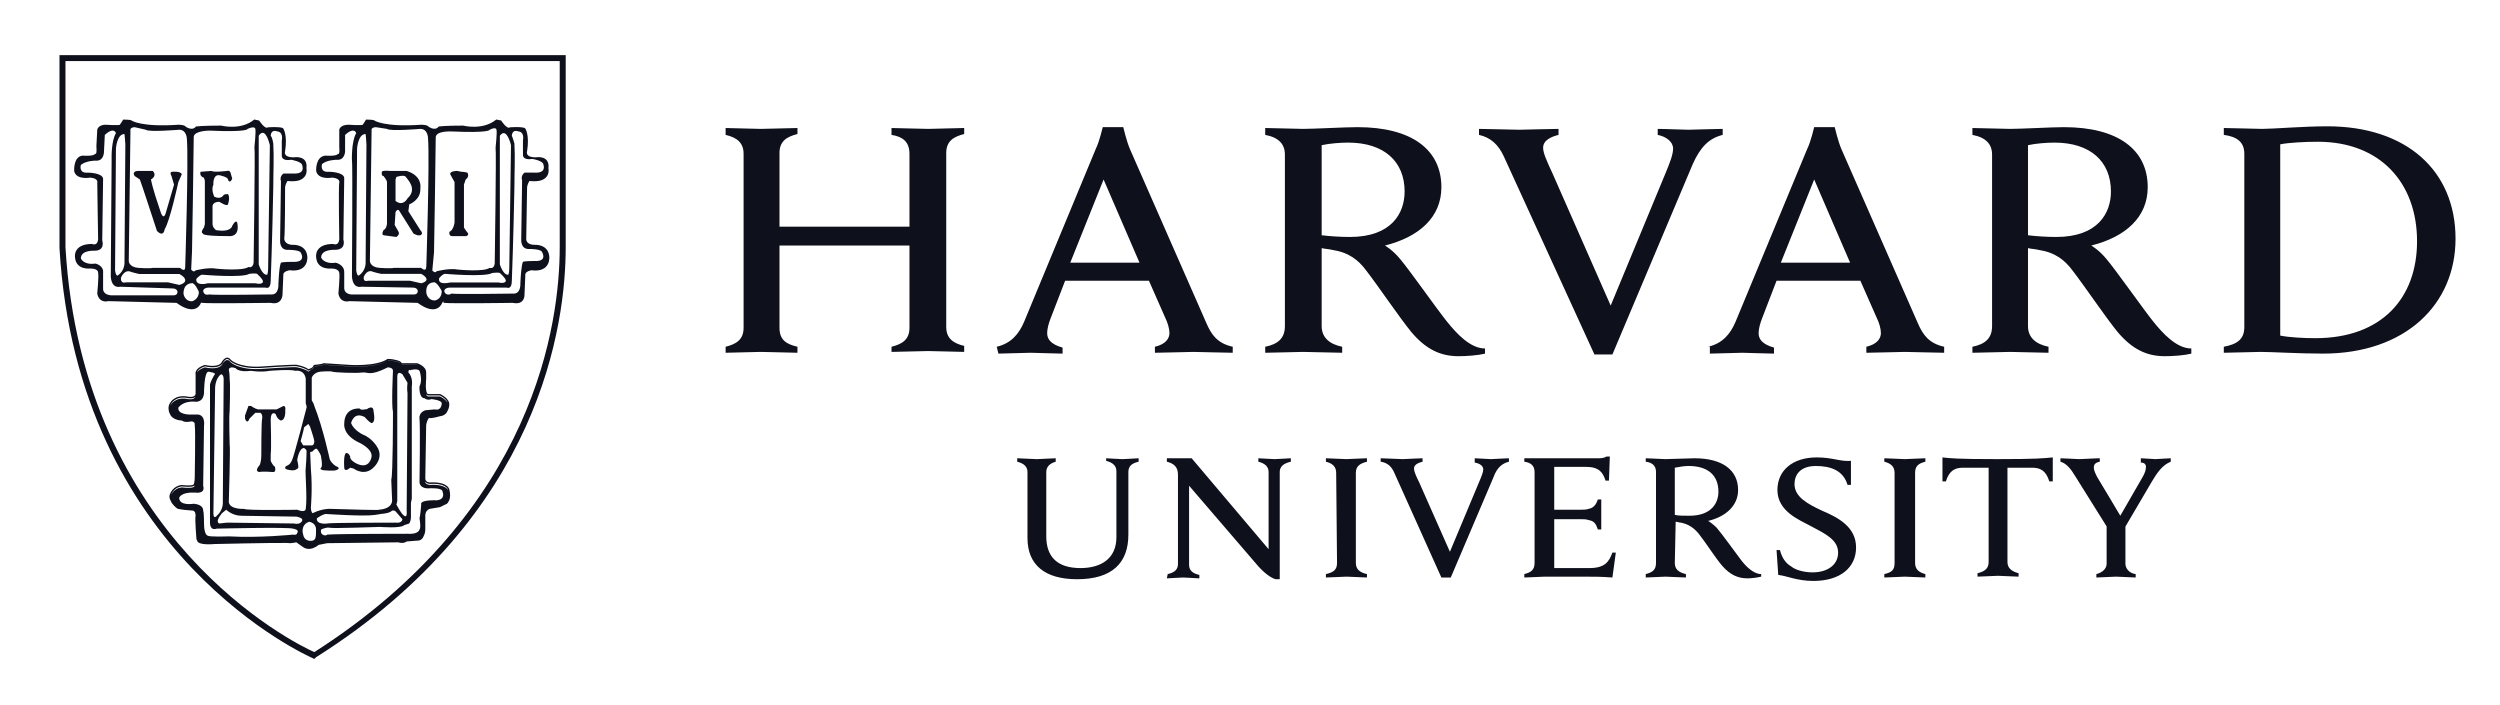
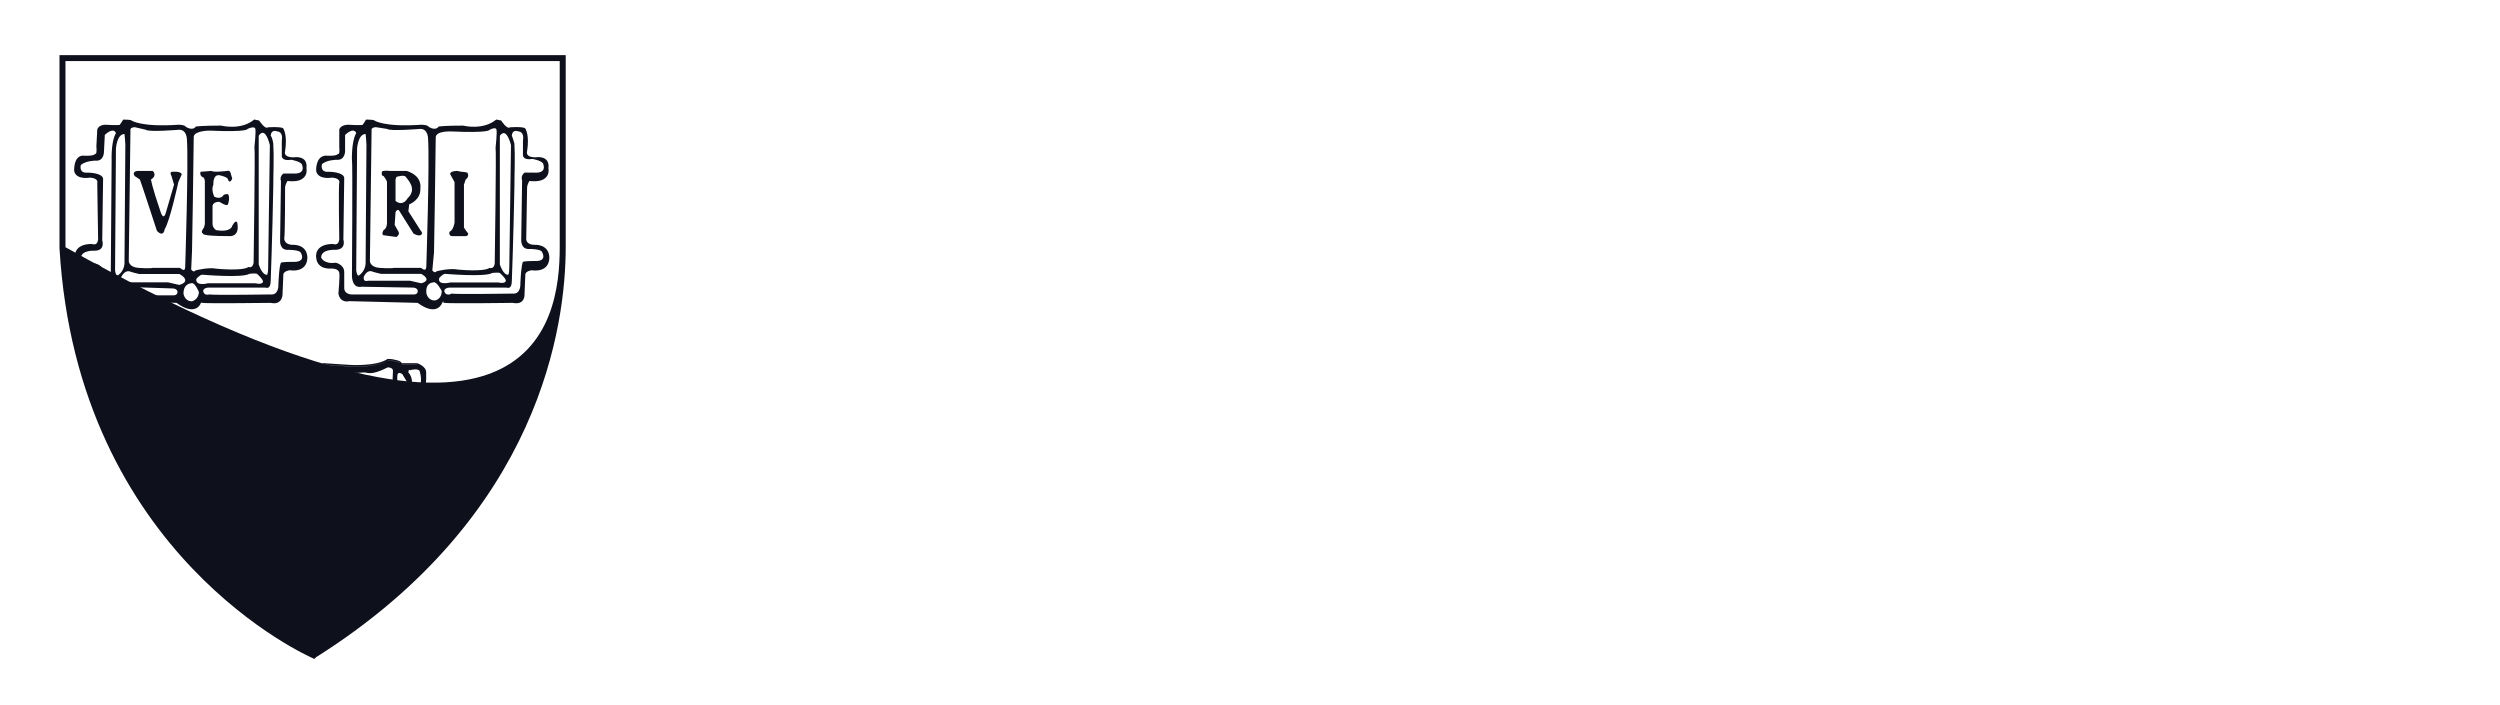
<svg xmlns="http://www.w3.org/2000/svg" width="117" height="33" viewBox="0 0 117 33" fill="none">
-   <path d="M48.086 22.09C48.086 21.849 47.926 21.688 47.606 21.608V21.447C47.766 21.447 48.366 21.488 48.526 21.488C48.646 21.488 49.246 21.447 49.407 21.447V21.608C49.126 21.688 48.966 21.849 48.966 22.09V25.101C48.966 26.064 49.486 26.586 50.567 26.586C51.528 26.586 52.248 26.144 52.248 25.141V22.049C52.248 21.809 52.088 21.648 51.768 21.568V21.447C51.888 21.447 52.368 21.488 52.528 21.488C52.688 21.488 53.168 21.447 53.288 21.447V21.608C52.928 21.688 52.808 21.849 52.808 22.09V25.02C52.808 26.345 52.048 27.108 50.407 27.108C48.886 27.108 48.086 26.425 48.086 25.181L48.086 22.09ZM54.649 26.867C55.009 26.787 55.129 26.626 55.129 26.385V22.21C55.129 21.849 54.929 21.688 54.609 21.608V21.447H55.77L59.371 25.703V22.09C59.371 21.849 59.211 21.688 58.891 21.608V21.447C59.011 21.447 59.491 21.487 59.651 21.487C59.812 21.487 60.292 21.447 60.412 21.447V21.608C60.052 21.688 59.892 21.849 59.892 22.09V27.108H59.691C59.571 27.067 59.291 26.947 58.891 26.505L55.649 22.732V26.425C55.649 26.666 55.77 26.826 56.13 26.907V27.067C56.01 27.067 55.529 27.027 55.369 27.027C55.209 27.027 54.729 27.067 54.609 27.067L54.649 26.867ZM83.142 25.743H83.302C83.383 26.064 83.543 26.345 83.823 26.506C84.063 26.706 84.503 26.787 84.823 26.787C85.544 26.787 86.024 26.425 86.024 25.863C86.024 25.261 85.424 24.98 84.743 24.619C84.223 24.338 83.183 23.936 83.183 22.933C83.183 22.009 83.903 21.407 85.023 21.407C85.784 21.407 86.104 21.608 86.624 21.568V22.692H86.464C86.264 22.009 85.664 21.809 84.983 21.809C84.223 21.809 83.983 22.25 83.983 22.652C83.983 23.254 84.583 23.575 85.263 23.896C86.024 24.217 86.864 24.659 86.864 25.622C86.864 26.546 86.144 27.188 84.863 27.188C84.103 27.188 83.623 26.947 83.222 26.907L83.142 25.743ZM98.63 24.699L97.149 22.33C96.909 21.929 96.709 21.688 96.429 21.608V21.447C96.629 21.447 97.189 21.487 97.309 21.487C97.469 21.487 98.029 21.447 98.27 21.447V21.608C98.07 21.648 97.99 21.728 97.99 21.889C97.99 22.009 98.07 22.17 98.15 22.33C98.23 22.451 99.23 24.137 99.23 24.137L100.271 22.33C100.391 22.13 100.431 21.969 100.431 21.849C100.431 21.728 100.351 21.648 100.191 21.648V21.447C100.351 21.447 100.751 21.487 100.871 21.487C100.991 21.487 101.431 21.447 101.591 21.447V21.608C101.191 21.768 100.951 22.13 100.711 22.531L99.39 24.779M99.47 24.498V26.385C99.47 26.586 99.63 26.827 99.95 26.867V27.027C99.79 27.027 99.19 26.987 99.03 26.987C98.87 26.987 98.31 27.027 98.11 27.027V26.867C98.43 26.787 98.59 26.586 98.59 26.385V24.578M71.338 21.447H74.779C74.899 21.447 75.059 21.447 75.179 21.367H75.34L75.299 22.491H75.139C75.019 22.13 74.859 21.849 74.219 21.849H72.738V23.856H73.899C74.059 23.856 74.259 23.856 74.339 23.816C74.579 23.776 74.699 23.615 74.779 23.374H74.939V24.779H74.779C74.699 24.538 74.619 24.378 74.339 24.338C74.259 24.297 74.059 24.297 73.899 24.297H72.738V26.586H74.379C75.099 26.586 75.299 26.305 75.46 25.863H75.62L75.46 27.027C74.939 26.987 74.619 26.987 74.019 26.987H72.298C72.138 26.987 71.538 27.027 71.338 27.027V26.867C71.658 26.787 71.818 26.666 71.818 26.345V22.09C71.818 21.809 71.658 21.648 71.338 21.608L71.338 21.447ZM62.533 22.13C62.533 21.849 62.373 21.688 62.053 21.608V21.447C62.253 21.447 62.813 21.487 63.014 21.487C63.174 21.487 63.774 21.447 63.974 21.447V21.608C63.654 21.688 63.454 21.808 63.454 22.13V26.345C63.454 26.626 63.614 26.786 63.974 26.867V27.027C63.774 27.027 63.214 26.987 63.014 26.987C62.853 26.987 62.253 27.027 62.053 27.027V26.867C62.413 26.786 62.573 26.666 62.573 26.345L62.533 22.13ZM88.666 22.13C88.666 21.849 88.506 21.688 88.186 21.608V21.447C88.386 21.447 88.986 21.487 89.146 21.487C89.306 21.487 89.907 21.447 90.107 21.447V21.608C89.787 21.688 89.627 21.808 89.627 22.13V26.345C89.627 26.626 89.787 26.786 90.107 26.867V27.027C89.907 27.027 89.347 26.987 89.146 26.987C88.986 26.987 88.386 27.027 88.186 27.027V26.867C88.546 26.786 88.666 26.666 88.666 26.345V22.13ZM93.468 21.487C91.588 21.487 91.267 21.447 90.907 21.407V22.531H91.067C91.227 22.009 91.507 21.889 91.868 21.889H93.068V26.305C93.068 26.586 92.908 26.746 92.548 26.826V26.987C92.748 26.987 93.348 26.947 93.508 26.947C93.668 26.947 94.269 26.987 94.469 26.987V26.826C94.149 26.746 93.949 26.586 93.949 26.305V21.889H95.109C95.469 21.889 95.749 22.009 95.909 22.531H96.07V21.407C95.629 21.447 95.349 21.487 93.468 21.487ZM78.381 26.345C78.381 26.626 78.541 26.786 78.901 26.867V27.027C78.701 27.027 78.101 26.987 77.941 26.987C77.781 26.987 77.221 27.027 77.021 27.027V26.867C77.341 26.786 77.501 26.666 77.501 26.345V22.09C77.501 21.808 77.341 21.648 77.021 21.608V21.447C77.221 21.447 77.781 21.487 77.941 21.487C78.221 21.487 78.981 21.447 79.302 21.447C80.622 21.447 81.343 22.009 81.343 22.933C81.343 23.655 80.782 24.177 79.942 24.378C79.942 24.378 80.142 24.498 80.342 24.699C80.582 24.98 81.223 25.863 81.463 26.184C81.703 26.505 82.063 26.867 82.423 26.867V26.987C82.263 27.027 81.983 27.067 81.783 27.067C81.343 27.067 80.983 26.907 80.622 26.505C80.302 26.144 79.822 25.381 79.502 24.98C79.302 24.739 79.062 24.538 78.661 24.458C78.581 24.458 78.501 24.418 78.421 24.418L78.381 26.345ZM78.381 24.097C78.541 24.137 78.821 24.137 79.062 24.137C80.102 24.137 80.422 23.535 80.422 23.013C80.422 22.25 79.942 21.808 79.022 21.808C78.821 21.808 78.581 21.849 78.381 21.889V24.097ZM65.255 22.13C65.135 21.848 64.935 21.648 64.615 21.608V21.447C64.815 21.447 65.495 21.487 65.655 21.487C65.775 21.487 66.376 21.447 66.576 21.447V21.608C66.416 21.648 66.175 21.728 66.175 21.929C66.175 22.049 66.255 22.25 66.416 22.571L67.856 25.823L69.217 22.571C69.337 22.29 69.417 22.089 69.417 21.969C69.417 21.808 69.257 21.688 69.017 21.648V21.447C69.177 21.447 69.617 21.487 69.777 21.487C69.897 21.487 70.418 21.447 70.618 21.447V21.608C70.297 21.688 70.057 21.889 69.897 22.33L67.896 27.027H67.456L65.255 22.13ZM70.377 7.316C70.137 6.794 69.777 6.433 69.217 6.313V6.032C69.577 6.032 70.818 6.072 71.098 6.072C71.338 6.072 72.538 6.032 72.939 6.032V6.313C72.618 6.393 72.218 6.553 72.218 6.915C72.218 7.156 72.378 7.517 72.659 8.119L75.38 14.301L77.941 8.119C78.141 7.637 78.301 7.236 78.301 6.955C78.301 6.634 77.981 6.393 77.581 6.313V6.032C77.941 6.032 78.742 6.072 79.022 6.072C79.262 6.072 80.222 6.032 80.622 6.032V6.313C79.982 6.473 79.582 6.875 79.222 7.677L75.46 16.59H74.62L70.377 7.316ZM33.959 16.228C34.439 16.108 34.8 15.907 34.8 15.345V7.196C34.8 6.674 34.48 6.433 33.959 6.313V5.991C34.199 5.991 35.32 6.032 35.6 6.032C35.92 6.032 37.081 5.991 37.321 5.991V6.272C36.841 6.393 36.48 6.594 36.48 7.156V10.608H42.563V7.196C42.563 6.634 42.243 6.393 41.723 6.313V5.991C41.963 5.991 43.123 6.032 43.444 6.032C43.724 6.032 44.844 5.991 45.124 5.991V6.272C44.644 6.393 44.284 6.594 44.284 7.156V15.305C44.284 15.827 44.604 16.068 45.124 16.188V16.469C44.884 16.469 43.724 16.429 43.444 16.429C43.123 16.429 42.003 16.469 41.723 16.469V16.228C42.203 16.108 42.563 15.907 42.563 15.345V11.491H36.48V15.345C36.48 15.907 36.801 16.108 37.321 16.228V16.509C37.081 16.509 35.88 16.469 35.6 16.469C35.32 16.469 34.239 16.509 33.959 16.509V16.228ZM104.074 16.228C104.714 16.108 105.034 15.867 105.034 15.305V7.196C105.034 6.634 104.674 6.393 104.074 6.313V5.991C104.434 5.991 105.554 6.032 105.874 6.032C106.395 6.032 107.795 5.911 108.916 5.911C112.638 5.911 114.919 7.999 114.919 11.17C114.919 14.261 112.558 16.549 108.716 16.549C107.595 16.549 106.315 16.469 105.794 16.469C105.474 16.469 104.434 16.509 104.074 16.509V16.228ZM106.715 15.706C107.115 15.787 107.795 15.827 108.356 15.827C111.477 15.827 113.118 13.94 113.118 11.291C113.118 8.561 111.397 6.634 108.476 6.634C107.875 6.634 107.115 6.674 106.715 6.754V15.706ZM61.854 15.265C61.854 15.787 62.214 16.108 62.814 16.228V16.509C62.454 16.509 61.334 16.469 60.973 16.469C60.693 16.469 59.573 16.509 59.212 16.509V16.228C59.813 16.108 60.133 15.827 60.133 15.265V7.236C60.133 6.754 59.853 6.433 59.212 6.313V5.991C59.573 5.991 60.653 6.032 60.973 6.032C61.494 6.032 62.934 5.951 63.535 5.951C66.056 5.951 67.457 6.995 67.457 8.761C67.457 10.166 66.416 11.09 64.815 11.491C64.815 11.491 65.175 11.692 65.536 12.134C65.976 12.655 67.216 14.422 67.697 15.024C68.177 15.626 68.817 16.309 69.498 16.309V16.55C69.177 16.63 68.657 16.67 68.257 16.67C67.416 16.67 66.736 16.349 66.056 15.546C65.496 14.864 64.495 13.378 63.935 12.655C63.575 12.174 63.134 11.812 62.334 11.692C62.174 11.652 62.014 11.652 61.854 11.612L61.854 15.265ZM61.854 11.01C62.174 11.05 62.694 11.09 63.174 11.09C65.135 11.09 65.736 9.966 65.736 8.962C65.736 7.557 64.775 6.674 63.094 6.674C62.734 6.674 62.214 6.714 61.854 6.794V11.01ZM94.91 15.265C94.91 15.787 95.27 16.108 95.87 16.228V16.509C95.51 16.509 94.39 16.469 94.07 16.469C93.789 16.469 92.669 16.509 92.309 16.509V16.228C92.909 16.108 93.229 15.827 93.229 15.265V7.236C93.229 6.754 92.949 6.433 92.309 6.313V5.991C92.669 5.991 93.749 6.032 94.07 6.032C94.59 6.032 96.031 5.951 96.591 5.951C99.112 5.951 100.513 6.995 100.513 8.761C100.513 10.166 99.472 11.09 97.871 11.491C97.871 11.491 98.232 11.692 98.592 12.134C99.032 12.655 100.273 14.422 100.753 15.024C101.233 15.626 101.873 16.309 102.554 16.309V16.55C102.234 16.63 101.713 16.67 101.313 16.67C100.473 16.67 99.792 16.349 99.112 15.546C98.552 14.864 97.551 13.378 96.991 12.655C96.631 12.174 96.191 11.812 95.39 11.692C95.23 11.652 95.07 11.652 94.91 11.612L94.91 15.265ZM94.91 11.01C95.23 11.05 95.75 11.09 96.231 11.09C98.192 11.09 98.792 9.966 98.792 8.962C98.792 7.557 97.831 6.674 96.15 6.674C95.79 6.674 95.27 6.714 94.91 6.794V11.01ZM46.646 16.228C47.327 16.068 47.687 15.626 47.927 15.064L51.288 6.955C51.449 6.634 51.609 5.951 51.609 5.951H52.569C52.569 5.951 52.729 6.634 52.889 6.995L56.451 15.104C56.691 15.666 56.971 16.068 57.692 16.228V16.509C57.291 16.509 56.131 16.469 55.851 16.469C55.571 16.469 54.45 16.509 54.05 16.509V16.228C54.57 16.108 54.73 15.827 54.73 15.586C54.73 15.385 54.65 15.104 54.53 14.863L53.77 13.137H49.848L49.167 14.904C49.087 15.104 49.007 15.385 49.007 15.586C49.007 15.867 49.167 16.108 49.728 16.268V16.549C49.367 16.549 48.447 16.509 48.247 16.509L46.726 16.549L46.646 16.228ZM53.329 12.294L51.648 8.4L50.088 12.294H53.329ZM79.942 16.228C80.622 16.068 80.982 15.626 81.222 15.064L84.584 6.955C84.744 6.634 84.904 5.951 84.904 5.951H85.865C85.865 5.951 86.025 6.634 86.185 6.995L89.746 15.104C89.987 15.666 90.267 16.068 90.987 16.228V16.509C90.587 16.509 89.426 16.469 89.146 16.469C88.866 16.469 87.746 16.509 87.345 16.509V16.228C87.865 16.108 88.026 15.827 88.026 15.586C88.026 15.385 87.946 15.104 87.826 14.863L87.065 13.137H83.143L82.463 14.904C82.383 15.104 82.303 15.385 82.303 15.586C82.303 15.867 82.463 16.108 83.023 16.268V16.549C82.663 16.549 81.743 16.509 81.543 16.509L80.022 16.549V16.228H79.942ZM86.585 12.294L84.904 8.4L83.343 12.294H86.585Z" fill="#0E101C" />
-   <path d="M14.71 30.84L14.63 30.8C14.55 30.76 3.624 26.023 2.784 11.611V2.579H26.475V11.571C26.475 15.104 25.355 24.096 14.789 30.76L14.71 30.84ZM3.064 2.859V11.57C3.864 25.219 13.789 30.117 14.71 30.518C25.075 23.895 26.195 15.063 26.195 11.57V2.859H3.064Z" fill="#0E101C" />
+   <path d="M14.71 30.84L14.63 30.8C14.55 30.76 3.624 26.023 2.784 11.611V2.579H26.475V11.571C26.475 15.104 25.355 24.096 14.789 30.76L14.71 30.84ZM3.064 2.859V11.57C25.075 23.895 26.195 15.063 26.195 11.57V2.859H3.064Z" fill="#0E101C" />
  <path d="M10.642 16.737C10.7 16.74 10.758 16.774 10.811 16.847C10.816 16.851 10.9 16.934 11.104 17.015C11.315 17.098 11.65 17.178 12.146 17.158C12.147 17.158 12.576 17.128 13.011 17.102C13.229 17.09 13.448 17.079 13.616 17.073C13.7 17.07 13.77 17.069 13.822 17.069C13.848 17.07 13.869 17.07 13.886 17.071C13.894 17.072 13.9 17.074 13.907 17.075C13.91 17.076 13.914 17.077 13.918 17.078L13.92 17.08C13.924 17.081 14.019 17.1 14.133 17.135C14.242 17.168 14.355 17.215 14.428 17.277L14.539 17.239C14.539 17.239 14.644 17.203 14.678 17.1L14.685 17.08L14.706 17.078C14.711 17.078 14.808 17.067 14.91 17.053C14.962 17.045 15.015 17.037 15.056 17.028C15.077 17.024 15.096 17.018 15.109 17.014C15.122 17.009 15.129 17.003 15.126 17.007L15.137 16.996L16.392 17.078C16.392 17.078 16.7 17.097 17.073 17.072C17.446 17.047 17.883 16.975 18.133 16.802L18.14 16.797H18.151C18.156 16.797 18.346 16.796 18.475 16.837C18.475 16.837 18.548 16.847 18.627 16.873C18.666 16.886 18.707 16.904 18.742 16.927C18.769 16.944 18.786 16.97 18.802 16.997H19.516L19.521 16.999C19.524 17 19.626 17.03 19.729 17.098C19.834 17.166 19.945 17.276 19.945 17.432V17.755L19.944 17.757C19.944 17.757 19.925 17.925 19.929 18.098C19.932 18.184 19.941 18.271 19.96 18.336C19.969 18.368 19.982 18.395 19.996 18.413C20.009 18.43 20.021 18.439 20.037 18.442H20.599L20.605 18.445C20.605 18.445 20.719 18.497 20.828 18.585C20.936 18.673 21.046 18.803 21.024 18.961C21.024 18.969 21.023 19.069 20.971 19.177C20.968 19.183 20.963 19.191 20.96 19.197C20.918 19.314 20.822 19.455 20.592 19.479C20.578 19.483 20.19 19.599 20.072 19.56C20.07 19.562 20.045 19.598 20.014 19.656C19.988 19.717 19.961 19.791 19.945 19.884L19.904 22.372V22.374C19.904 22.374 19.897 22.433 19.93 22.487C19.964 22.541 20.036 22.596 20.228 22.577H20.229C20.229 22.577 20.383 22.567 20.557 22.598C20.732 22.628 20.935 22.7 21.022 22.876L21.023 22.88V22.883C21.024 22.887 21.065 23.029 21.065 23.183C21.065 23.261 21.055 23.343 21.022 23.414C21.017 23.426 21.009 23.437 21.002 23.448C20.974 23.526 20.925 23.591 20.833 23.614L20.592 23.734L20.112 23.814C20.112 23.814 20.01 23.837 19.937 23.966C19.924 24.003 19.911 24.046 19.904 24.1V24.778C19.904 24.778 19.905 24.894 19.863 25.011C19.856 25.031 19.845 25.05 19.835 25.07C19.801 25.17 19.735 25.271 19.608 25.295C19.591 25.298 19.572 25.3 19.552 25.3L19.032 25.34C19.032 25.34 18.912 25.461 18.632 25.381C18.608 25.381 15.4 25.421 15.31 25.421L14.91 25.501C14.907 25.504 14.752 25.643 14.549 25.68C14.528 25.683 14.507 25.686 14.485 25.688C14.378 25.695 14.262 25.669 14.149 25.581L13.869 25.381C13.858 25.383 13.666 25.421 13.589 25.421C13.579 25.416 13.516 25.412 13.413 25.41C12.698 25.399 10.068 25.46 10.028 25.461C10.028 25.461 9.267 25.541 9.227 25.3L9.226 25.293C9.211 25.273 9.198 25.251 9.194 25.226V25.224L9.193 25.223C9.193 25.223 9.173 24.982 9.158 24.726C9.15 24.597 9.144 24.465 9.142 24.356C9.141 24.303 9.143 24.255 9.144 24.216C9.146 24.181 9.148 24.157 9.154 24.136C9.154 24.136 9.153 24.069 9.135 23.999C9.133 23.992 9.13 23.985 9.128 23.977C9.104 23.939 9.073 23.906 9.027 23.895C9.021 23.894 8.266 23.854 8.266 23.774C8.257 23.767 8.066 23.628 7.994 23.45C7.975 23.418 7.959 23.384 7.948 23.349C7.926 23.277 7.923 23.198 7.956 23.12V23.119C7.96 23.106 8.091 22.739 8.503 22.698L8.507 22.697L8.511 22.698C8.511 22.698 8.659 22.718 8.806 22.718C8.88 22.718 8.954 22.713 9.005 22.699C9.03 22.692 9.049 22.683 9.06 22.674C9.071 22.665 9.074 22.66 9.074 22.65V22.645L9.076 22.641C9.076 22.641 9.114 22.525 9.114 22.329C9.114 22.329 9.124 21.767 9.129 21.186C9.131 20.895 9.132 20.598 9.131 20.365C9.13 20.249 9.128 20.148 9.126 20.071C9.123 19.995 9.118 19.939 9.115 19.929L9.113 19.923L9.114 19.916C9.114 19.916 9.121 19.856 9.106 19.797C9.077 19.754 9.029 19.72 8.947 19.72C8.947 19.72 8.667 19.8 8.507 19.68C8.507 19.68 8.066 19.68 7.946 19.359C7.946 19.359 7.945 19.355 7.945 19.355C7.934 19.335 7.923 19.313 7.915 19.29V19.288C7.911 19.277 7.831 19.033 7.96 18.858C7.964 18.85 8.016 18.75 8.142 18.664C8.274 18.574 8.485 18.503 8.793 18.564H8.794C8.799 18.566 8.882 18.582 8.968 18.573C9.012 18.569 9.056 18.557 9.089 18.535C9.121 18.513 9.145 18.482 9.154 18.432V17.512C9.152 17.505 9.149 17.495 9.149 17.472C9.149 17.442 9.155 17.401 9.177 17.356C9.222 17.266 9.332 17.162 9.577 17.08L9.586 17.076L9.595 17.079C9.599 17.08 9.745 17.118 9.913 17.123C10.084 17.128 10.272 17.096 10.361 16.971C10.365 16.963 10.412 16.869 10.491 16.8C10.532 16.764 10.584 16.735 10.642 16.737ZM14.47 24.419C14.19 24.499 14.109 24.78 14.189 25.02C14.229 25.261 14.43 25.342 14.63 25.302C14.79 25.262 14.79 25.101 14.79 24.78C14.79 24.459 14.47 24.419 14.47 24.419ZM9.748 17.394C9.55 17.433 9.548 18.375 9.548 18.396C9.508 18.878 9.107 18.798 9.107 18.798C8.549 18.758 8.348 19.076 8.346 19.079C8.307 19.398 8.86 19.4 8.867 19.4H9.267C9.627 19.441 9.548 19.923 9.548 19.923L9.508 22.732C9.627 23.131 9.153 23.055 9.147 23.054C8.467 23.014 8.386 23.295 8.386 23.295C8.387 23.696 9.067 23.575 9.067 23.575C9.538 23.615 9.509 23.886 9.508 23.896C9.548 23.977 9.548 24.499 9.548 24.499C9.548 25.021 9.708 25.061 9.708 25.061C9.747 25.14 10.694 25.102 10.708 25.102C12.149 25.182 13.71 25.02 13.71 25.02C13.91 25.061 13.91 24.94 13.91 24.94C14.027 24.783 13.722 24.742 13.71 24.74C13.47 24.66 10.147 24.74 10.147 24.74C9.793 24.858 9.827 24.431 9.828 24.419V18.076C9.788 17.956 10.026 17.556 10.027 17.554C10.187 17.433 9.708 17.394 9.748 17.394ZM19.633 17.354C19.553 17.234 19.239 17.312 19.232 17.314C19.236 17.317 19.267 17.351 19.192 17.314C19.112 17.273 19.112 17.434 19.112 17.434C19.352 17.674 19.272 18.076 19.272 18.076V23.335L19.232 23.535V24.218C19.232 24.378 19.152 24.499 19.152 24.499L18.912 24.579C18.752 24.74 17.791 24.659 17.791 24.659C17.754 24.66 15.591 24.739 15.43 24.699C15.27 24.659 15.03 24.78 15.03 24.78C14.95 25.061 15.27 25.101 15.31 25.02C15.832 24.98 19.072 24.98 19.072 24.98C19.583 25.02 19.631 24.788 19.633 24.78C19.712 24.7 19.633 24.258 19.633 24.258C19.672 24.139 19.71 23.634 19.712 23.616C19.632 23.377 20.422 23.415 20.432 23.415C20.869 23.375 20.715 23.02 20.713 23.014C20.713 22.813 20.112 22.852 20.112 22.852C19.64 22.892 19.633 22.583 19.633 22.572C19.633 22.572 19.672 19.964 19.633 19.602C19.593 19.288 19.898 19.204 19.912 19.2L20.352 19.159C20.667 19.238 20.672 18.89 20.673 18.879C20.673 18.718 20.192 18.678 20.192 18.678C19.992 18.758 19.872 18.638 19.872 18.638C19.596 18.637 19.631 18.093 19.633 18.076C19.79 17.8 19.638 17.37 19.633 17.354ZM10.387 24.018C10.035 24.45 10.258 24.497 10.267 24.499L10.628 24.459L13.75 24.499C14.11 24.579 14.149 24.338 14.149 24.338C14.149 24.221 13.882 24.18 13.87 24.178L11.308 24.138C10.868 24.138 10.588 23.856 10.588 23.856L10.387 24.018ZM18.351 23.896C18.229 24.019 17.943 24.045 17.815 24.052C17.872 24.046 17.898 24.044 17.552 24.098C17.035 24.177 15.337 24.059 15.31 24.058C15.152 24.018 14.836 24.253 14.83 24.258C14.79 24.578 15.347 24.5 15.31 24.499C15.434 24.459 18.49 24.459 18.512 24.459C18.832 24.499 18.832 24.298 18.832 24.298L18.552 23.977C18.471 23.857 18.351 23.896 18.351 23.896ZM10.347 17.514C10.068 17.714 10.067 18.156 10.067 18.156L9.988 24.017C9.988 24.33 10.14 24.147 10.147 24.138C10.467 23.857 10.428 23.495 10.428 23.495L10.467 17.755C10.467 17.514 10.347 17.514 10.347 17.514ZM18.832 17.514C18.828 17.511 18.592 17.316 18.592 17.634V23.455L18.552 23.616C18.559 23.63 18.793 24.058 18.872 24.098C18.877 24.104 19.071 24.332 19.032 23.896L19.072 18.398C19.072 18.398 19.032 18.196 19.072 17.915L18.832 17.514ZM18.151 17.192C17.271 17.634 17.231 17.393 16.951 17.434C16.671 17.474 15.634 17.434 15.55 17.394C15.471 17.354 14.995 17.393 14.99 17.394C14.677 17.433 14.593 17.664 14.59 17.674V18.919L14.55 19.2L14.429 19.28L14.309 18.879V17.715C14.231 17.281 13.843 17.351 13.83 17.354C13.59 17.273 12.629 17.354 12.629 17.354C12.197 17.432 11.765 17.356 11.749 17.354C11.149 17.434 11.028 17.232 11.028 17.232C10.717 17.115 10.708 17.302 10.708 17.312C10.748 17.433 10.748 17.755 10.748 17.755C10.788 17.917 10.748 19.24 10.748 19.24C10.708 19.403 10.748 20.806 10.748 20.806C10.788 20.887 10.708 23.474 10.708 23.495C10.748 23.856 11.428 23.816 11.428 23.816C11.47 23.897 13.91 23.856 13.91 23.856C14.31 24.017 14.309 23.816 14.309 23.816C14.389 23.255 14.269 22.131 14.309 21.89C14.349 21.448 14.349 21.006 14.349 21.006H14.509L14.55 21.97C14.63 22.853 14.55 23.736 14.55 23.736C14.55 23.977 14.63 24.018 14.63 24.018C15.11 23.777 15.511 23.816 15.511 23.816C18.061 23.895 17.726 23.858 17.712 23.856C18.388 23.816 18.352 23.419 18.351 23.415L18.311 22.451C18.391 22.25 18.391 19.311 18.391 19.28C18.312 18.962 18.39 17.384 18.391 17.354C18.391 17.193 18.151 17.192 18.151 17.192ZM9.102 22.726C9.08 22.743 9.053 22.755 9.022 22.763C8.961 22.779 8.884 22.784 8.807 22.784C8.658 22.784 8.516 22.765 8.51 22.765C8.136 22.803 8.022 23.131 8.018 23.143C8.075 23.036 8.217 22.841 8.507 22.811C8.507 22.811 8.845 22.857 9.013 22.811C9.041 22.804 9.064 22.793 9.081 22.78C9.097 22.767 9.107 22.75 9.107 22.73C9.107 22.73 9.11 22.718 9.111 22.716C9.108 22.719 9.106 22.723 9.102 22.726ZM19.88 22.526C19.899 22.606 19.971 22.717 20.233 22.69C20.25 22.689 20.785 22.659 20.97 22.933C20.968 22.926 20.963 22.906 20.963 22.905C20.89 22.761 20.713 22.692 20.548 22.663C20.383 22.634 20.237 22.643 20.235 22.644C20.033 22.663 19.928 22.6 19.88 22.526ZM9.127 18.59C9.081 18.62 9.026 18.633 8.975 18.639C8.874 18.649 8.78 18.628 8.78 18.628C8.488 18.57 8.299 18.638 8.18 18.719C8.062 18.799 8.016 18.892 8.016 18.892L8.013 18.896C7.994 18.922 7.982 18.951 7.973 18.98C7.978 18.973 7.981 18.965 7.986 18.958C7.986 18.958 8.187 18.555 8.787 18.676C8.795 18.678 9.068 18.74 9.167 18.552C9.154 18.566 9.142 18.58 9.127 18.59ZM19.93 18.43C19.951 18.497 19.983 18.546 20.032 18.556H20.593C20.595 18.557 20.622 18.57 20.661 18.592C20.742 18.638 20.873 18.726 20.945 18.842C20.918 18.764 20.857 18.693 20.788 18.637C20.69 18.557 20.591 18.511 20.585 18.508H20.026C19.992 18.501 19.965 18.479 19.944 18.452C19.939 18.445 19.935 18.437 19.93 18.43ZM10.639 16.803C10.604 16.801 10.568 16.82 10.534 16.85C10.468 16.907 10.421 16.999 10.418 17.005L10.416 17.008L10.415 17.009C10.304 17.164 10.091 17.194 9.912 17.189C9.74 17.183 9.606 17.148 9.594 17.145C9.365 17.223 9.272 17.317 9.237 17.387C9.229 17.404 9.224 17.419 9.22 17.433C9.266 17.356 9.365 17.265 9.587 17.191C9.587 17.191 10.187 17.351 10.387 17.07C10.392 17.062 10.59 16.672 10.788 16.95C10.795 16.957 11.158 17.311 12.148 17.271C12.148 17.271 13.869 17.151 13.909 17.191C13.909 17.191 14.309 17.271 14.429 17.392L14.55 17.311C14.552 17.311 14.659 17.273 14.703 17.165C14.645 17.252 14.56 17.303 14.56 17.303L14.422 17.349L14.407 17.335C14.357 17.285 14.229 17.232 14.116 17.197C14.005 17.163 13.908 17.145 13.903 17.144L13.893 17.141L13.892 17.14C13.89 17.139 13.886 17.138 13.881 17.138C13.867 17.137 13.847 17.136 13.822 17.136C13.772 17.135 13.702 17.137 13.619 17.14C13.452 17.145 13.233 17.155 13.015 17.168C12.581 17.193 12.151 17.224 12.151 17.224H12.149C11.645 17.244 11.3 17.163 11.081 17.076C10.87 16.992 10.772 16.901 10.764 16.894L10.762 16.891L10.761 16.89C10.715 16.825 10.674 16.804 10.639 16.803ZM19.709 17.164C19.704 17.161 19.7 17.157 19.695 17.153C19.677 17.142 19.662 17.137 19.645 17.128C19.666 17.139 19.687 17.15 19.709 17.164ZM18.161 16.863C17.889 17.047 17.452 17.114 17.079 17.139C16.701 17.164 16.388 17.144 16.388 17.144L15.154 17.064C15.147 17.068 15.139 17.073 15.131 17.076C15.114 17.082 15.094 17.087 15.072 17.092C15.027 17.102 14.973 17.111 14.92 17.118C14.817 17.133 14.725 17.142 14.72 17.143C14.718 17.145 14.716 17.148 14.715 17.15C14.729 17.149 15.111 17.11 15.15 17.07L16.39 17.151C16.411 17.153 17.635 17.227 18.151 16.869C18.151 16.869 18.351 16.869 18.471 16.909C18.471 16.909 18.622 16.932 18.718 16.991C18.715 16.988 18.712 16.984 18.708 16.981C18.68 16.963 18.643 16.948 18.607 16.936C18.535 16.913 18.467 16.902 18.467 16.902L18.465 16.901H18.462C18.357 16.866 18.178 16.863 18.161 16.863ZM18.788 17.064C18.789 17.066 18.791 17.068 18.792 17.07H19.512C19.512 17.07 19.566 17.087 19.633 17.12C19.567 17.086 19.511 17.065 19.507 17.064H18.788ZM12.129 5.64L12.136 5.651C12.136 5.651 12.206 5.76 12.293 5.853C12.336 5.899 12.385 5.94 12.428 5.962C12.47 5.983 12.501 5.985 12.53 5.964L12.537 5.958H12.547C12.547 5.958 12.688 5.947 12.845 5.947C12.922 5.947 13.005 5.95 13.076 5.958C13.147 5.966 13.207 5.976 13.248 6.003L13.253 6.007L13.256 6.012C13.256 6.012 13.31 6.09 13.346 6.26C13.382 6.43 13.402 6.695 13.342 7.08V7.083L13.341 7.086C13.341 7.086 13.316 7.154 13.349 7.221C13.383 7.287 13.476 7.363 13.75 7.363C13.759 7.361 13.915 7.333 14.07 7.38C14.15 7.404 14.23 7.449 14.284 7.53C14.337 7.61 14.359 7.723 14.341 7.874C14.341 7.878 14.385 8.054 14.289 8.22C14.24 8.304 14.155 8.385 14.017 8.435C13.886 8.482 13.697 8.496 13.451 8.471C13.445 8.481 13.426 8.514 13.4 8.569C13.371 8.633 13.343 8.711 13.342 8.761C13.342 8.761 13.343 9.303 13.338 9.875C13.335 10.161 13.332 10.455 13.326 10.692C13.32 10.927 13.314 11.1 13.303 11.17V11.171C13.303 11.176 13.304 11.242 13.351 11.312C13.4 11.383 13.498 11.458 13.71 11.458H13.708C13.713 11.458 13.866 11.448 14.026 11.51C14.189 11.573 14.361 11.718 14.383 12.01V12.011C14.384 12.02 14.402 12.203 14.308 12.375C14.213 12.55 13.995 12.707 13.552 12.648C13.547 12.649 13.485 12.658 13.417 12.685C13.347 12.714 13.279 12.76 13.262 12.822L13.222 13.779V13.78C13.222 13.782 13.223 13.908 13.152 14.023C13.117 14.08 13.062 14.135 12.981 14.166C12.902 14.196 12.8 14.203 12.669 14.174H12.667C12.648 14.174 12.453 14.175 12.17 14.179C11.885 14.182 11.509 14.186 11.129 14.188C10.748 14.191 10.363 14.192 10.057 14.19C9.905 14.19 9.772 14.187 9.67 14.185C9.567 14.182 9.497 14.179 9.462 14.173L9.406 14.164C9.4 14.182 9.356 14.338 9.187 14.425C9.011 14.516 8.716 14.507 8.261 14.174L5.066 14.093H5.064C5.049 14.097 4.958 14.123 4.848 14.098C4.729 14.07 4.595 13.975 4.553 13.744L4.552 13.74V13.736C4.552 13.736 4.573 13.515 4.588 13.285C4.595 13.17 4.601 13.052 4.603 12.959C4.604 12.912 4.603 12.871 4.601 12.841C4.6 12.812 4.595 12.789 4.595 12.79L4.591 12.78L4.593 12.77C4.593 12.765 4.599 12.721 4.563 12.674C4.526 12.624 4.438 12.567 4.224 12.567L4.228 12.566C4.228 12.566 4.062 12.588 3.889 12.535C3.717 12.483 3.535 12.349 3.512 12.058C3.512 12.056 3.48 11.896 3.565 11.735C3.651 11.574 3.857 11.417 4.304 11.417H4.311L4.317 11.421C4.317 11.421 4.38 11.446 4.443 11.434C4.475 11.427 4.505 11.412 4.532 11.379C4.559 11.346 4.582 11.292 4.592 11.206C4.591 11.201 4.582 10.585 4.572 9.945C4.562 9.304 4.552 8.645 4.552 8.561V8.555L4.553 8.55C4.555 8.546 4.568 8.501 4.541 8.45C4.512 8.397 4.435 8.331 4.222 8.312H4.221C4.213 8.313 4.062 8.342 3.89 8.322C3.802 8.312 3.71 8.288 3.633 8.239C3.555 8.19 3.493 8.114 3.471 8.005V7.896C3.474 7.834 3.481 7.75 3.502 7.664C3.522 7.578 3.557 7.49 3.614 7.419C3.671 7.348 3.752 7.294 3.861 7.283L3.864 7.282L3.867 7.283C3.867 7.283 3.996 7.293 4.134 7.288C4.202 7.286 4.273 7.279 4.33 7.267C4.387 7.254 4.427 7.232 4.437 7.217L4.456 7.189L4.483 7.208C4.484 7.208 4.485 7.208 4.492 7.197C4.508 7.171 4.531 7.074 4.511 6.837V6.834L4.552 6.066L4.552 6.064C4.552 6.064 4.566 6.004 4.622 5.947C4.678 5.891 4.779 5.837 4.945 5.837H4.946L4.947 5.838C4.947 5.838 5.096 5.848 5.256 5.853C5.335 5.855 5.418 5.856 5.484 5.854C5.517 5.854 5.547 5.851 5.569 5.849C5.588 5.846 5.599 5.843 5.604 5.842C5.612 5.831 5.721 5.684 5.756 5.614L5.764 5.597H5.785C5.785 5.597 5.867 5.596 5.953 5.602C5.996 5.604 6.04 5.607 6.078 5.613C6.097 5.616 6.114 5.62 6.129 5.625C6.143 5.629 6.155 5.634 6.168 5.646L6.164 5.643C6.164 5.643 6.187 5.66 6.254 5.688C6.32 5.715 6.428 5.751 6.592 5.783C6.918 5.848 7.466 5.898 8.344 5.838L8.345 5.837H8.346C8.346 5.837 8.418 5.837 8.496 5.848C8.535 5.853 8.576 5.86 8.611 5.873C8.642 5.884 8.671 5.899 8.689 5.926C8.695 5.93 8.767 5.983 8.861 6.01C8.959 6.038 9.071 6.039 9.162 5.93L9.17 5.92L9.182 5.918C9.192 5.917 9.481 5.878 10.347 5.878H10.351L10.355 5.879C10.357 5.879 11.264 6.113 11.887 5.604L11.899 5.594L12.129 5.64ZM23.455 5.64L23.463 5.651C23.463 5.651 23.531 5.76 23.618 5.853C23.661 5.898 23.71 5.939 23.753 5.961C23.795 5.982 23.826 5.985 23.854 5.964L23.862 5.958H23.872C23.874 5.958 24.015 5.947 24.17 5.947C24.248 5.947 24.331 5.95 24.402 5.958C24.473 5.966 24.532 5.976 24.573 6.003L24.578 6.007L24.582 6.012C24.584 6.016 24.638 6.094 24.673 6.26C24.709 6.43 24.728 6.696 24.668 7.08L24.666 7.086C24.666 7.086 24.642 7.153 24.675 7.22C24.708 7.286 24.801 7.363 25.075 7.363C25.085 7.361 25.239 7.332 25.394 7.379C25.474 7.403 25.554 7.449 25.608 7.53C25.661 7.61 25.685 7.723 25.667 7.874C25.668 7.879 25.71 8.054 25.614 8.22C25.565 8.304 25.48 8.384 25.343 8.434C25.211 8.481 25.023 8.496 24.776 8.471C24.77 8.481 24.75 8.513 24.724 8.568C24.695 8.632 24.668 8.711 24.668 8.761C24.668 8.761 24.628 10.933 24.628 11.17V11.174C24.627 11.179 24.621 11.245 24.663 11.312C24.707 11.383 24.802 11.457 25.035 11.457L25.032 11.458C25.039 11.457 25.192 11.448 25.351 11.51C25.514 11.573 25.686 11.718 25.707 12.01V12.011C25.707 12.012 25.729 12.2 25.634 12.375C25.538 12.55 25.32 12.708 24.876 12.649C24.869 12.65 24.808 12.659 24.741 12.685C24.671 12.714 24.603 12.759 24.587 12.822L24.547 13.78L24.544 13.854C24.538 13.901 24.525 13.963 24.492 14.021C24.459 14.079 24.405 14.134 24.323 14.165C24.242 14.195 24.134 14.203 23.994 14.174C23.977 14.174 23.779 14.177 23.494 14.18C23.209 14.183 22.833 14.187 22.453 14.19C22.073 14.192 21.688 14.192 21.383 14.19C21.23 14.19 21.097 14.188 20.995 14.185C20.893 14.183 20.823 14.179 20.787 14.173L20.743 14.166L20.762 14.126C20.769 14.112 20.767 14.111 20.768 14.113C20.77 14.115 20.77 14.113 20.762 14.113C20.747 14.113 20.716 14.127 20.702 14.154V14.155C20.697 14.171 20.642 14.338 20.471 14.426C20.295 14.517 20.002 14.507 19.546 14.174L16.351 14.094H16.349C16.334 14.098 16.243 14.123 16.133 14.098C16.013 14.07 15.879 13.975 15.838 13.744L15.837 13.74L15.838 13.735C15.839 13.725 15.857 13.509 15.872 13.285C15.879 13.17 15.886 13.052 15.887 12.959C15.888 12.912 15.888 12.871 15.886 12.841C15.885 12.811 15.879 12.788 15.881 12.79L15.878 12.783V12.775C15.878 12.775 15.878 12.728 15.835 12.676C15.792 12.624 15.704 12.568 15.511 12.567L15.514 12.566C15.514 12.566 15.348 12.588 15.175 12.535C15.002 12.483 14.82 12.348 14.798 12.057C14.796 12.048 14.767 11.892 14.85 11.735C14.936 11.574 15.142 11.417 15.59 11.417H15.596L15.603 11.421C15.608 11.423 15.668 11.445 15.728 11.433C15.76 11.426 15.79 11.412 15.817 11.379C15.844 11.346 15.868 11.292 15.878 11.206C15.878 11.201 15.867 10.585 15.862 9.945C15.86 9.624 15.858 9.298 15.86 9.042C15.861 8.914 15.863 8.803 15.866 8.719C15.869 8.635 15.871 8.583 15.879 8.553V8.55C15.879 8.547 15.894 8.502 15.866 8.45C15.837 8.397 15.761 8.331 15.548 8.312H15.547C15.536 8.313 15.386 8.342 15.216 8.322C15.127 8.312 15.036 8.287 14.959 8.238C14.881 8.189 14.819 8.113 14.798 8.004L14.797 8.002V7.896C14.8 7.834 14.809 7.749 14.833 7.663C14.856 7.577 14.894 7.488 14.957 7.417C15.02 7.346 15.108 7.294 15.226 7.283L15.229 7.282L15.232 7.283C15.24 7.284 15.365 7.293 15.499 7.288C15.567 7.286 15.639 7.279 15.695 7.267C15.752 7.254 15.792 7.232 15.803 7.217L15.821 7.189L15.847 7.208C15.847 7.208 15.849 7.208 15.85 7.208C15.851 7.209 15.852 7.21 15.858 7.201C15.873 7.181 15.897 7.094 15.878 6.877V6.064C15.878 6.063 15.892 6.002 15.953 5.946C16.015 5.89 16.124 5.837 16.31 5.837L16.312 5.838C16.318 5.838 16.466 5.848 16.622 5.853C16.701 5.855 16.783 5.856 16.849 5.854C16.883 5.854 16.912 5.851 16.934 5.849C16.953 5.846 16.964 5.844 16.97 5.843C16.977 5.832 17.086 5.684 17.121 5.614L17.131 5.597H17.151C17.157 5.597 17.234 5.597 17.317 5.602C17.36 5.604 17.406 5.607 17.443 5.613C17.462 5.616 17.478 5.62 17.493 5.625C17.508 5.63 17.521 5.634 17.534 5.646L17.53 5.643C17.532 5.644 17.557 5.662 17.62 5.688C17.686 5.715 17.795 5.751 17.958 5.783C18.284 5.848 18.832 5.898 19.71 5.838L19.712 5.837C19.712 5.837 19.784 5.837 19.861 5.848C19.9 5.853 19.941 5.86 19.976 5.873C20.008 5.884 20.038 5.9 20.055 5.927C20.063 5.932 20.134 5.983 20.226 6.01C20.324 6.038 20.436 6.039 20.527 5.93L20.535 5.92L20.548 5.918C20.548 5.918 20.831 5.878 21.673 5.878H21.677L21.681 5.879C21.705 5.885 22.596 6.106 23.213 5.604L23.224 5.594L23.455 5.64ZM8.947 13.258C8.947 13.258 8.587 13.258 8.587 13.74C8.587 13.74 8.627 14.101 8.987 14.101C9.001 14.097 9.307 14.012 9.307 13.659C9.303 13.649 9.129 13.236 8.977 13.249C8.967 13.25 8.957 13.253 8.947 13.258ZM20.272 13.218C20.26 13.218 19.913 13.226 19.952 13.699C19.952 13.699 19.992 14.062 20.352 14.062C20.352 14.062 20.673 14.021 20.673 13.619C20.665 13.604 20.459 13.198 20.303 13.21C20.293 13.211 20.282 13.213 20.272 13.218ZM5.262 6.111C5.184 6.114 5.07 6.163 4.905 6.313L4.865 7.116C4.865 7.116 4.865 7.558 4.465 7.518C4.453 7.518 4.021 7.521 3.784 7.719C3.781 7.727 3.669 8.119 4.104 8.079C4.104 8.079 4.784 8.08 4.825 8.36L4.785 11.251C4.789 11.262 4.939 11.733 4.425 11.733C4.406 11.732 3.784 11.698 3.784 12.094C3.784 12.094 3.905 12.415 4.465 12.335C4.465 12.335 4.865 12.415 4.825 12.776V13.543C4.832 13.624 4.884 13.79 5.184 13.82H8.146C8.149 13.82 8.306 13.818 8.306 13.659C8.306 13.651 8.3 13.499 8.066 13.499L5.626 13.419C5.626 13.419 5.224 13.54 5.184 12.938C5.184 12.938 5.223 7.783 5.224 7.556L5.225 7.558C5.225 7.555 5.224 7.54 5.224 7.537C5.224 7.535 5.225 7.482 5.225 7.478C5.225 7.476 5.224 7.475 5.223 7.474C5.219 7.276 5.219 6.578 5.426 6.232C5.424 6.225 5.389 6.108 5.262 6.111ZM12.841 6.126C12.67 6.141 12.669 6.35 12.669 6.354C12.748 6.433 12.788 6.708 12.789 6.715C12.829 7.357 12.789 8.08 12.789 8.763C12.749 11.033 12.67 13.105 12.669 13.138C12.669 13.579 12.428 13.459 12.428 13.459H9.787C9.515 13.459 9.508 13.611 9.508 13.619C9.547 13.857 9.781 13.782 9.787 13.78C10.026 13.82 12.651 13.78 12.669 13.78C13.069 13.82 13.029 13.298 13.029 13.298C13.069 12.375 13.149 12.294 13.149 12.294C13.231 12.254 13.67 12.255 13.67 12.255C14.382 12.294 14.075 11.823 14.069 11.813C13.991 11.695 13.526 11.692 13.509 11.692C13.073 11.732 13.108 11.26 13.109 11.251L13.149 8.48C13.069 8.24 13.269 8.12 13.269 8.12H13.709C14.303 8.16 14.152 7.766 14.149 7.759C14.149 7.561 13.643 7.48 13.63 7.478C13.149 7.558 13.188 7.276 13.188 7.276V6.595C13.268 6.153 12.988 6.153 12.988 6.153C12.928 6.131 12.88 6.123 12.841 6.126ZM24.126 6.126C23.955 6.141 23.954 6.351 23.954 6.354C23.993 6.432 24.071 6.706 24.074 6.715C24.114 7.357 24.074 8.08 24.074 8.763C24.034 11.033 23.955 13.105 23.954 13.138C23.954 13.579 23.714 13.459 23.714 13.459H21.073C20.8 13.459 20.792 13.611 20.792 13.619C20.832 13.86 21.113 13.78 21.113 13.74C21.355 13.78 23.994 13.74 23.994 13.74C24.394 13.78 24.354 13.258 24.354 13.258C24.393 12.366 24.469 12.261 24.474 12.255C24.553 12.215 24.98 12.215 24.994 12.215C25.667 12.255 25.361 11.783 25.354 11.773C25.274 11.653 24.794 11.652 24.794 11.652C24.357 11.692 24.394 11.218 24.394 11.211L24.434 8.44C24.355 8.2 24.554 8.079 24.554 8.079H24.994C25.587 8.119 25.439 7.728 25.435 7.719C25.435 7.521 24.93 7.44 24.915 7.438C24.435 7.518 24.474 7.236 24.474 7.236V6.595C24.554 6.153 24.274 6.153 24.274 6.153C24.214 6.131 24.165 6.123 24.126 6.126ZM16.509 6.111C16.43 6.114 16.315 6.163 16.15 6.313V7.075C16.15 7.075 16.15 7.518 15.75 7.478C15.739 7.478 15.307 7.48 15.07 7.678C15.07 7.678 14.949 8.079 15.389 8.039C15.389 8.039 16.07 8.04 16.11 8.321L16.07 11.211C16.07 11.211 16.23 11.692 15.671 11.692C15.671 11.692 15.03 11.652 15.03 12.054C15.03 12.054 15.15 12.375 15.71 12.295C15.71 12.295 16.11 12.375 16.11 12.736V13.504C16.116 13.585 16.161 13.75 16.43 13.78H19.391C19.391 13.78 19.552 13.78 19.552 13.619C19.551 13.61 19.544 13.459 19.311 13.459L16.911 13.419C16.911 13.419 16.511 13.54 16.471 12.938C16.471 12.938 16.51 7.573 16.471 7.478V7.558C16.47 7.541 16.433 6.63 16.671 6.232C16.669 6.226 16.635 6.108 16.509 6.111ZM5.936 12.703C5.856 12.726 5.757 12.795 5.674 12.962L5.672 12.968C5.672 12.968 5.648 13.043 5.666 13.116C5.675 13.153 5.699 13.192 5.741 13.212C5.782 13.231 5.837 13.232 5.908 13.213H7.862L8.386 13.334L8.393 13.333C8.393 13.333 8.431 13.324 8.477 13.307C8.523 13.29 8.58 13.264 8.621 13.223C8.641 13.202 8.658 13.177 8.666 13.146C8.673 13.116 8.669 13.081 8.653 13.047C8.621 12.979 8.546 12.909 8.403 12.827L8.395 12.822H6.51C6.506 12.821 6.421 12.803 6.324 12.778C6.225 12.753 6.111 12.72 6.081 12.705H6.078C6.076 12.704 6.042 12.691 5.992 12.693C5.975 12.694 5.956 12.697 5.936 12.703ZM11.938 12.8C11.829 12.794 11.678 12.815 11.669 12.816C11.351 13.016 9.496 12.859 9.468 12.856C9.347 12.856 9.186 13.058 9.186 13.058C9.147 13.419 9.747 13.258 9.707 13.258H11.948C12.308 13.338 12.308 13.178 12.308 13.178C12.308 13.059 12.036 12.822 12.029 12.816C12.009 12.806 11.976 12.802 11.938 12.8ZM17.34 12.688C17.27 12.686 17.141 12.717 17.031 12.938C17.03 12.942 16.953 13.218 17.231 13.139H19.191L19.712 13.258C19.712 13.258 20.272 13.138 19.712 12.816H17.832C17.832 12.816 17.47 12.736 17.39 12.696C17.388 12.695 17.369 12.688 17.34 12.688ZM23.034 12.776C22.714 12.977 20.833 12.816 20.833 12.816C20.714 12.816 20.555 13.014 20.552 13.018C20.473 13.379 21.073 13.218 21.073 13.218H23.313C23.673 13.298 23.674 13.138 23.674 13.138C23.673 13.017 23.393 12.776 23.393 12.776C23.363 12.761 23.306 12.758 23.245 12.759C23.145 12.761 23.037 12.776 23.034 12.776ZM5.826 6.272C5.466 6.272 5.426 6.956 5.426 6.956L5.385 12.656C5.425 12.937 5.506 12.896 5.506 12.896C5.859 12.66 5.827 12.268 5.826 12.255C5.826 12.255 5.866 6.835 5.866 6.755C5.866 6.674 5.826 6.272 5.826 6.272ZM17.111 6.272C16.751 6.272 16.711 6.956 16.711 6.956L16.671 12.656C16.711 12.937 16.791 12.896 16.791 12.896C17.144 12.66 17.112 12.269 17.111 12.255C17.111 12.255 17.15 6.835 17.15 6.755C17.15 6.674 17.111 6.272 17.111 6.272ZM12.276 6.216C12.225 6.223 12.168 6.263 12.108 6.354V12.375C12.108 12.375 12.268 12.896 12.508 12.856C12.51 12.852 12.549 12.733 12.549 12.536L12.629 6.795C12.627 6.788 12.496 6.187 12.276 6.216ZM23.56 6.23C23.509 6.235 23.453 6.271 23.393 6.354V12.375C23.393 12.375 23.554 12.897 23.794 12.856C23.795 12.852 23.835 12.733 23.835 12.536L23.914 6.795C23.913 6.789 23.78 6.212 23.56 6.23ZM23.13 6.002C23.082 6.004 23.014 6.022 22.914 6.072C22.915 6.079 22.913 6.231 21.152 6.152C21.108 6.152 20.392 6.113 20.392 6.434C20.392 6.448 20.352 9.324 20.352 9.404L20.312 11.813L20.232 12.656C20.235 12.659 20.353 12.815 20.432 12.696C20.432 12.696 21.033 12.536 21.433 12.616C21.454 12.618 22.636 12.735 22.914 12.536C22.923 12.54 23.114 12.609 23.153 12.335C23.154 12.294 23.233 7.001 23.193 6.916C23.193 6.916 23.274 6.154 23.234 6.072C23.234 6.072 23.234 5.997 23.13 6.002ZM11.86 5.962C11.807 5.957 11.722 5.972 11.588 6.032C11.588 6.037 11.601 6.192 9.828 6.113C9.788 6.113 9.107 6.112 9.067 6.394C9.067 6.394 9.027 9.283 9.027 9.364L8.986 11.773L8.947 12.616C8.953 12.624 9.069 12.773 9.147 12.656C9.163 12.652 9.752 12.497 10.147 12.576C10.147 12.576 11.348 12.696 11.629 12.495C11.635 12.498 11.829 12.571 11.869 12.295C11.869 12.295 11.948 6.955 11.908 6.875C11.908 6.875 11.988 6.113 11.948 6.032C11.948 6.032 11.948 5.97 11.86 5.962ZM6.305 5.952C6.299 5.952 6.066 5.955 6.105 6.113L6.026 12.215C6.026 12.224 6.033 12.497 6.466 12.536C6.466 12.536 7.026 12.576 7.146 12.536H8.427C8.427 12.536 8.667 12.776 8.667 12.495C8.668 12.461 8.827 7.555 8.747 6.515C8.747 6.515 8.746 6.072 8.386 6.072C8.386 6.072 6.946 6.193 6.826 6.072L6.305 5.952ZM17.591 5.952C17.587 5.952 17.351 5.954 17.39 6.113L17.311 12.215C17.311 12.225 17.319 12.497 17.751 12.536C17.751 12.536 18.311 12.576 18.431 12.536H19.712C19.712 12.536 19.952 12.776 19.952 12.455C19.953 12.419 20.112 7.514 20.032 6.474C20.032 6.474 20.032 6.032 19.672 6.032C19.643 6.035 18.23 6.151 18.111 6.032L17.591 5.952Z" fill="#0E101C" />
  <path d="M8.507 8.159L8.347 8.521C8.347 8.521 7.946 10.367 7.706 10.729C7.706 10.729 7.666 11.13 7.346 10.809C7.346 10.809 6.586 8.481 6.546 8.4L6.306 8.24C6.306 8.24 6.145 8.039 6.426 7.999H7.146C7.146 7.999 7.386 8.199 7.066 8.4C7.066 8.4 7.106 8.721 7.506 9.886C7.506 9.886 7.626 10.327 7.746 10.006L8.146 8.641L8.026 8.24C8.026 8.24 7.906 8.039 8.066 8.039C8.066 8.039 8.467 7.999 8.507 8.159ZM9.587 8.481V10.488L9.547 10.648C9.547 10.648 9.347 10.889 9.507 10.929C9.507 10.929 9.347 11.05 10.708 11.05C10.708 11.05 11.228 11.13 11.108 10.448C11.108 10.448 11.068 10.207 10.868 10.568C10.868 10.568 10.828 10.889 10.107 10.769C10.107 10.769 9.947 10.648 9.947 10.488V9.645C9.947 9.645 9.947 9.444 10.267 9.444C10.267 9.444 10.628 9.685 10.668 9.564C10.668 9.564 10.788 9.243 10.668 9.083C10.668 9.083 10.508 9.083 10.467 9.123C10.467 9.123 10.348 9.364 10.027 9.203C10.027 9.203 9.867 8.882 9.987 8.641C9.987 8.641 9.947 8.159 10.268 8.2C10.268 8.2 10.668 8.28 10.668 8.4C10.668 8.4 10.748 8.641 10.868 8.36L10.788 8.079C10.788 8.079 10.748 7.959 10.628 7.999C10.628 7.999 9.987 8.079 9.907 7.999L9.387 8.039C9.387 8.039 9.307 8.24 9.547 8.32C9.547 8.36 9.587 8.4 9.587 8.481ZM21.073 8.159C21.033 7.999 21.393 7.999 21.393 7.999L21.593 8.039C21.713 8.039 21.873 8.079 21.873 8.079C21.993 8.28 21.793 8.4 21.793 8.4L21.713 8.641V10.648C21.753 10.729 21.913 10.929 21.913 10.929C21.913 11.09 21.713 11.05 21.713 11.05H21.153C20.993 11.05 21.033 10.849 21.033 10.849C21.233 10.769 21.273 10.408 21.273 10.408V8.521L21.073 8.159ZM18.511 9.926L18.471 10.528L18.631 10.809C18.752 10.97 18.551 11.09 18.551 11.09L17.951 11.01C17.831 10.97 17.951 10.769 17.951 10.769C18.111 10.688 18.111 10.448 18.111 10.448V8.521C18.111 8.44 17.951 8.24 17.951 8.24C17.831 8.24 17.871 8.039 17.871 8.039C17.911 7.959 18.231 7.999 18.231 7.999H19.032C19.792 8.24 19.672 8.802 19.672 8.802C19.712 9.364 19.152 9.564 19.152 9.564L19.112 9.886L19.672 10.769C19.752 10.849 19.752 10.929 19.752 10.929C19.672 11.13 19.352 10.929 19.352 10.929L18.672 9.845C18.591 9.765 18.511 9.926 18.511 9.926ZM18.511 8.4V9.404C18.872 9.685 19.072 9.283 19.072 9.283C19.552 8.842 19.072 8.4 18.992 8.28C18.912 8.159 18.551 8.28 18.551 8.28L18.511 8.4ZM12.669 19.641C12.669 19.641 12.709 21.046 12.669 21.247V21.568C12.669 21.568 12.749 21.768 12.869 21.849C12.869 21.849 12.949 22.13 12.749 22.09C12.749 22.09 12.268 22.049 12.149 22.09C12.149 22.09 11.868 22.09 12.149 21.768C12.149 21.768 12.229 21.648 12.229 21.287C12.229 21.287 12.229 19.681 12.268 19.601C12.268 19.601 12.309 19.4 12.188 19.32H11.948L11.668 19.601C11.668 19.601 11.588 19.882 11.468 19.601V19.44L11.628 18.998H11.748C11.748 18.998 11.908 19.119 12.068 19.159H12.949L13.269 18.998C13.269 18.998 13.389 18.998 13.349 19.199C13.349 19.199 13.389 19.641 13.149 19.681C13.149 19.681 12.989 19.641 12.909 19.4C12.909 19.36 12.669 19.199 12.669 19.641ZM16.831 19.119C16.831 19.119 16.11 19.039 16.11 19.841C16.11 19.841 16.03 20.363 16.831 20.725C16.831 20.725 17.431 21.006 17.391 21.367C17.391 21.367 17.311 22.009 16.671 21.688C16.671 21.688 16.35 21.528 16.39 21.367C16.39 21.367 16.31 21.166 16.19 21.206C16.19 21.206 16.07 21.247 16.11 21.889C16.11 21.889 16.11 22.13 16.39 21.889L16.55 21.929C16.55 21.929 17.071 22.331 17.511 21.849C17.511 21.849 17.991 21.407 17.631 20.885C17.631 20.885 17.391 20.484 16.951 20.323C16.951 20.323 16.55 20.122 16.43 19.801C16.43 19.801 16.55 19.239 17.071 19.52C17.071 19.52 17.271 19.761 17.391 19.801C17.391 19.801 17.551 19.801 17.511 19.44L17.471 19.159C17.471 19.159 17.431 18.958 17.151 19.159C17.151 19.119 16.911 19.239 16.831 19.119ZM14.549 18.718C14.669 18.798 14.71 18.998 14.71 18.998C15.11 20.002 15.43 21.488 15.43 21.488C15.51 21.688 15.71 21.809 15.71 21.809C16.03 21.929 15.71 22.009 15.71 22.009C15.59 22.049 15.15 22.009 15.15 22.009C14.91 21.969 15.03 21.889 15.03 21.889C15.11 21.809 15.03 21.407 15.03 21.407C15.03 21.247 14.83 21.006 14.83 21.006C14.749 20.966 14.63 21.126 14.63 21.126C14.63 21.126 14.429 21.206 14.389 21.126C14.349 21.046 14.229 20.966 14.229 20.966C13.989 20.966 13.909 21.528 13.909 21.528C14.029 22.009 13.909 21.929 13.909 21.929C13.789 22.09 13.429 21.969 13.429 21.969C13.269 21.929 13.389 21.809 13.389 21.809C13.589 21.768 13.669 21.528 13.669 21.528C13.749 21.407 14.389 18.918 14.389 18.918C14.349 18.878 14.389 18.637 14.549 18.718ZM14.229 20.002C14.229 20.082 14.069 20.644 14.069 20.644L14.189 20.845H14.589C14.669 20.845 14.71 20.765 14.71 20.644C14.71 20.564 14.509 19.962 14.509 19.962L14.429 19.841L14.229 20.002Z" fill="#0E101C" />
</svg>